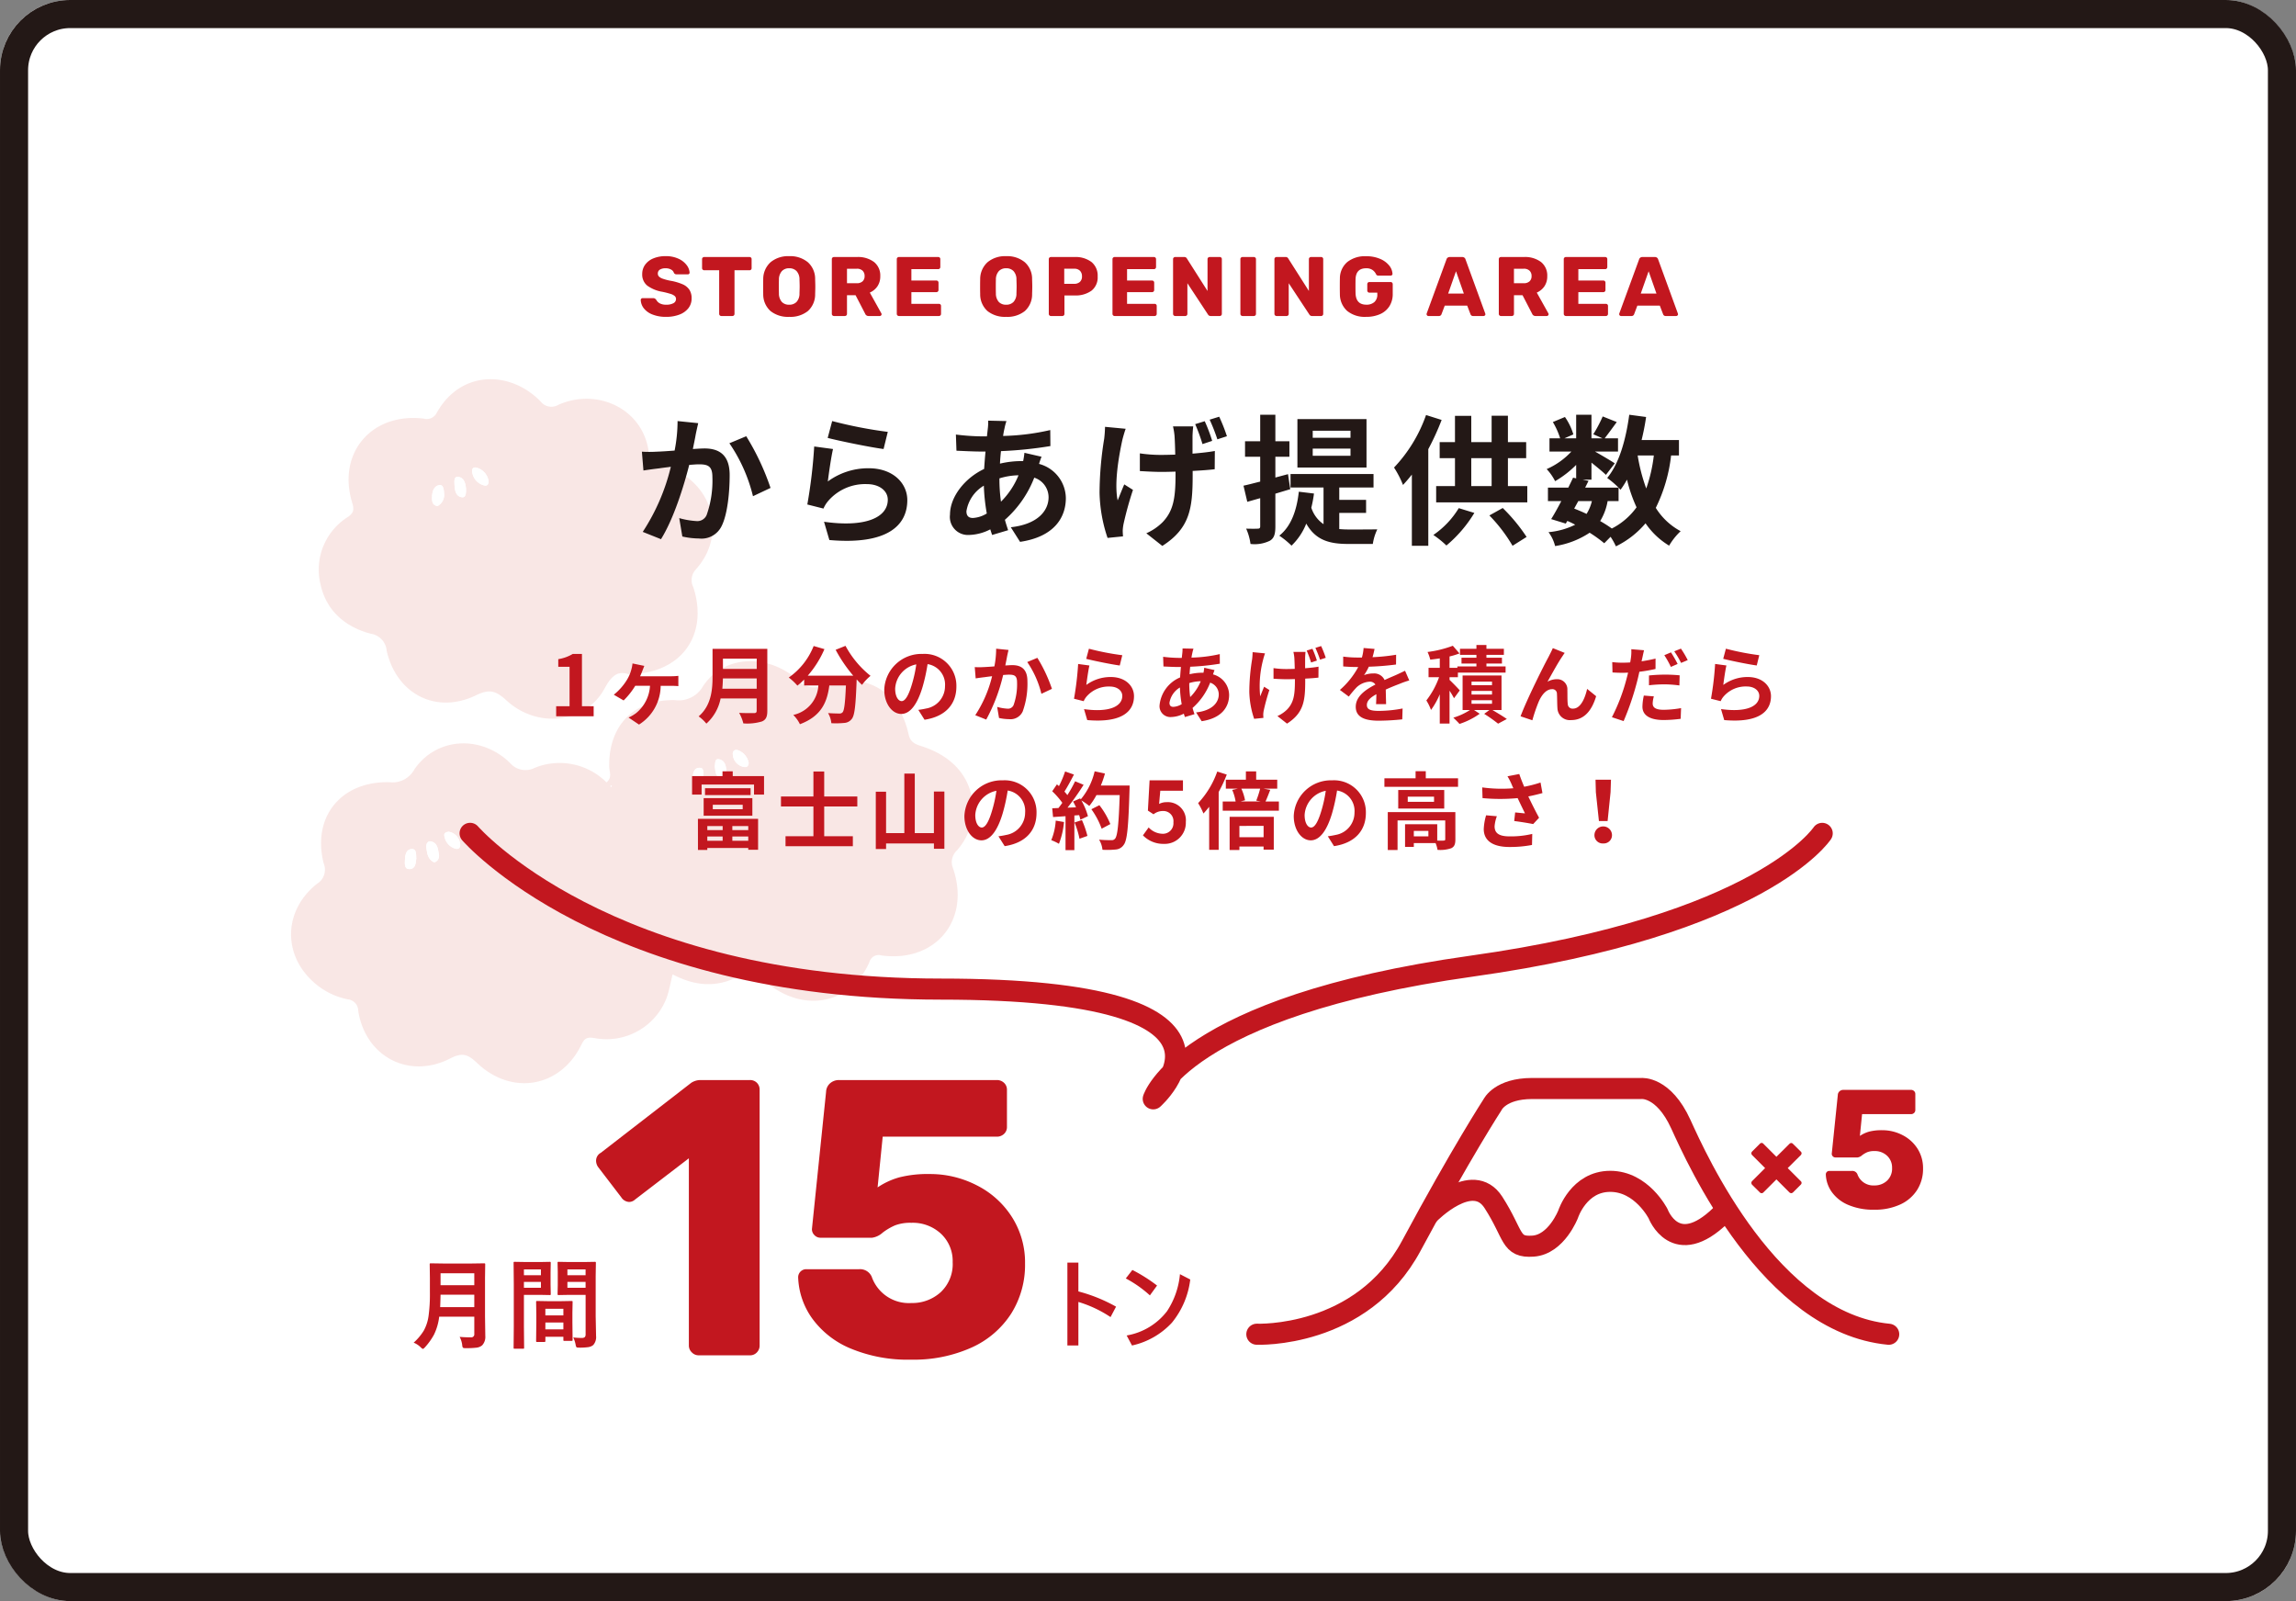
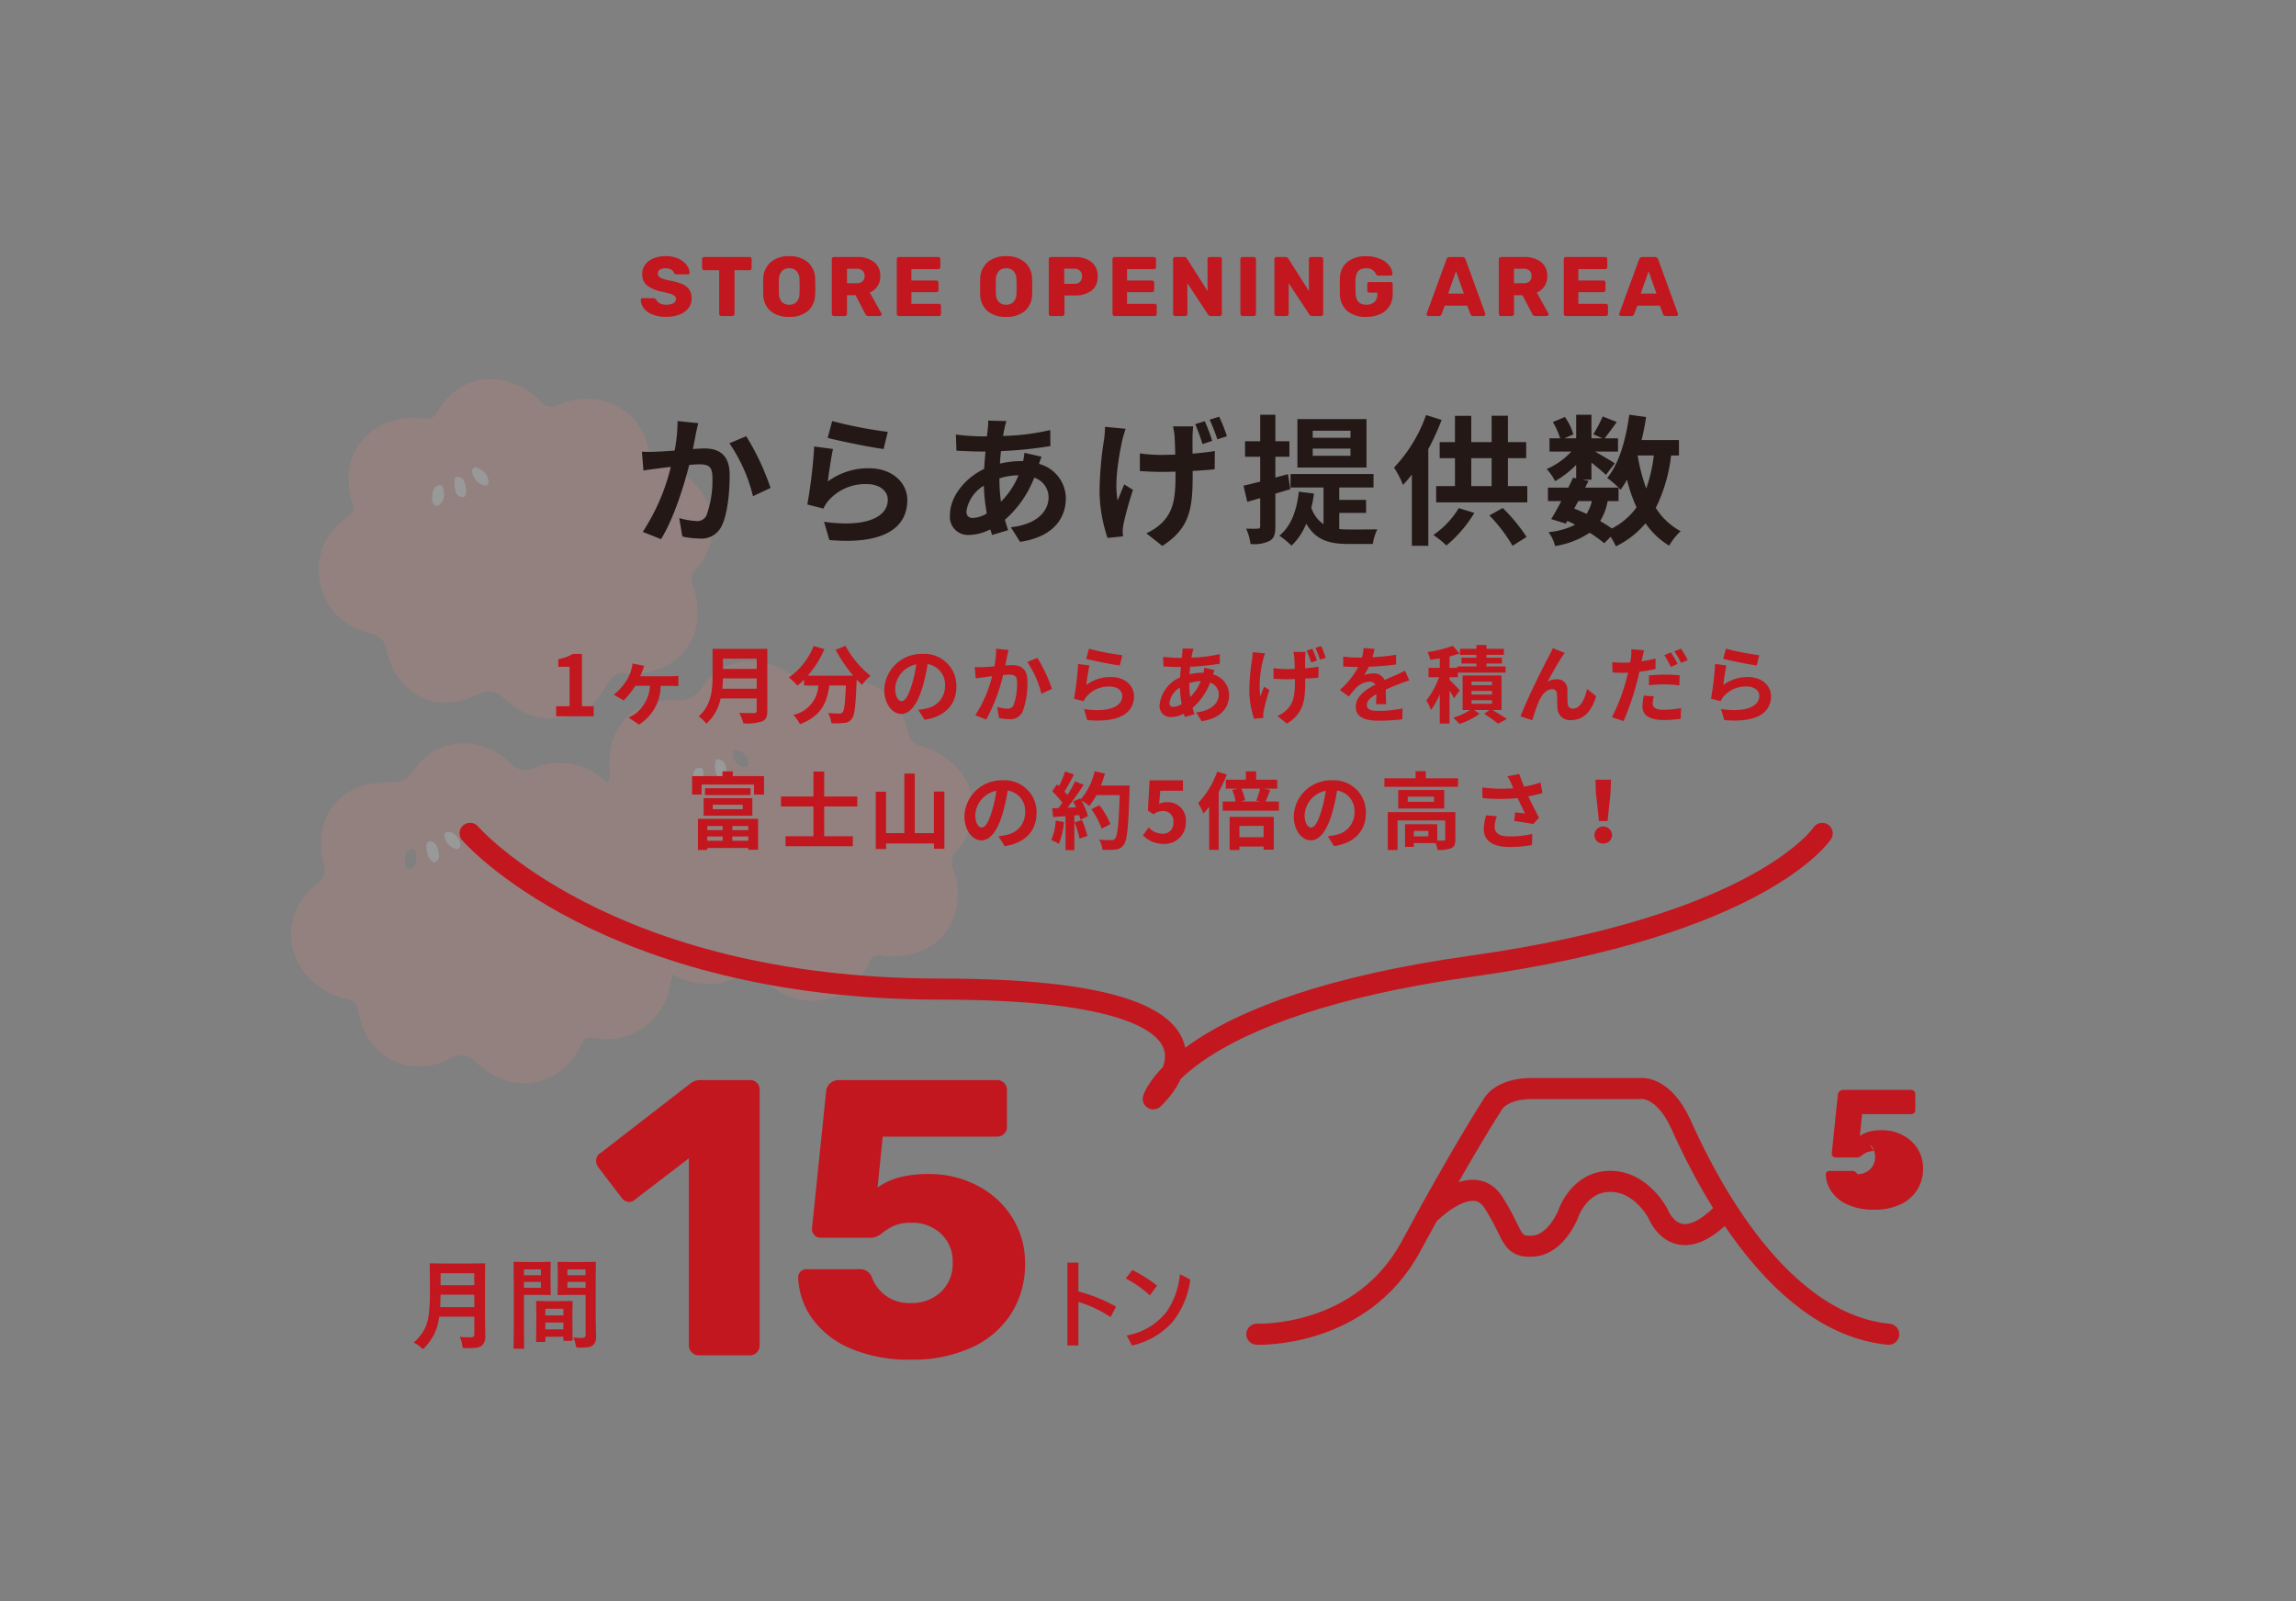
<svg xmlns="http://www.w3.org/2000/svg" width="327" height="228" viewBox="0 0 327 228">
  <rect x="0" y="0" width="327" height="228" fill="#808080" stroke="none" />
  <g id="グループ_2500" data-name="グループ 2500" transform="translate(-6194 -5027)">
    <g id="長方形_1218" data-name="長方形 1218" transform="translate(6194 5027)" fill="#fff" stroke="#231816" stroke-width="4">
-       <rect width="327" height="228" rx="10" stroke="none" />
-       <rect x="2" y="2" width="323" height="224" rx="8" fill="none" />
-     </g>
+       </g>
    <g id="グループ_2381" data-name="グループ 2381" transform="translate(5455.217 4129.85)" opacity="0.2">
      <path id="パス_714" data-name="パス 714" d="M834.579,1091.895c-.325,1.285-.5,2.386-.881,3.414a9.169,9.169,0,0,1-10.248,5.658c-1.019-.159-1.4-.015-1.859.933-2.959,6.092-9.9,7.339-14.869,2.607-1.273-1.211-2.075-1.535-3.793-.65-5.889,3.033-12.1-.228-13.126-6.772a1.645,1.645,0,0,0-1.471-1.633,10.2,10.2,0,0,1-4.316-1.974c-4.974-3.892-5.066-10.488-.114-14.463a2.353,2.353,0,0,0,.981-2.925c-1.682-6.628,2.481-11.743,9.4-11.558a3.522,3.522,0,0,0,3.494-1.79c3.084-4.567,9.418-5.025,13.622-.982a2.887,2.887,0,0,0,3.55.718,9.454,9.454,0,0,1,10.217,2.079c.842-.706.4-1.511.385-2.2-.121-5.854,3.472-9.621,9.331-9.521a3.964,3.964,0,0,0,4.021-1.973c2.927-4.424,9.156-4.751,13.538-.868a2.984,2.984,0,0,0,3.453.773c6.1-2.11,10.886.621,12.3,6.967.276,1.238,1.1,1.421,2.024,1.726,4.706,1.562,7.287,4.965,7.109,9.336a8.893,8.893,0,0,1-2.276,5.468,2.269,2.269,0,0,0-.523,2.564c2.5,7.337-2.493,13.4-10.184,12.374a1.375,1.375,0,0,0-1.743.953c-2.639,6.092-9.839,7.513-15.353,2.259-1.046-1-1.7-1.163-2.953-.435C841.171,1093.8,837.938,1093.67,834.579,1091.895Zm-33.953-15.95a.939.939,0,0,0,.672-1.073c-.136-.783-.176-1.734-1.182-1.919-.466-.085-.684.484-.619.877C799.627,1074.608,799.665,1075.481,800.626,1075.944Zm-2.554-.566c-.046-.56.059-1.353-.639-1.329-.831.028-.953.871-.978,1.569-.019.528-.1,1.3.639,1.283C797.988,1076.885,797.986,1076.029,798.072,1075.379Zm47.342-13.589a2.4,2.4,0,0,0-1.535-1.818c-.523-.155-.8.184-.721.688a1.914,1.914,0,0,0,1.583,1.7C845.133,1062.442,845.4,1062.231,845.415,1061.79Zm-42.726,9.792c-.454.06-.732.231-.6.68a2.187,2.187,0,0,0,1.6,1.743c.585.122.706-.356.611-.8A1.963,1.963,0,0,0,802.688,1071.582Zm37.9-9.291c.107.674.046,1.552,1.028,1.711.505.082.648-.423.628-.856-.035-.762-.108-1.616-.955-1.864C840.564,1061.071,840.67,1061.786,840.585,1062.291Zm-1.6,1.444c-.074-.489.153-1.282-.607-1.258-.848.028-.91.9-.967,1.55-.046.525.057,1.238.772,1.159C838.928,1065.1,838.918,1064.347,838.982,1063.735Zm-13.166,1.228c-.038.042-.1.08-.1.123s.053.091.082.136c.039-.038.105-.073.11-.115S825.851,1065.018,825.816,1064.964Z" transform="translate(0 -55.993)" fill="#e2877e" />
      <path id="パス_715" data-name="パス 715" d="M833.74,993.139c-1.57-.523-2.445.4-3.329,2.036-2.661,4.946-9.506,5.811-13.971,1.727-1.461-1.336-2.37-1.707-4.332-.751-5.682,2.768-11.327-.159-12.74-6.318a2.661,2.661,0,0,0-2.216-2.428c-3.643-.936-6.387-3.264-7.208-7.045a8.841,8.841,0,0,1,3.912-9.6c.893-.629.865-1.145.591-2.051-2.151-7.1,2.812-12.847,10.219-11.945a1.576,1.576,0,0,0,1.848-.865c3.483-6.151,10.543-5.94,14.771-1.585a1.942,1.942,0,0,0,2.545.476c5.638-2.488,12.189.666,12.877,6.9a1.571,1.571,0,0,0,1.383,1.5c7.774,2,9.957,9.985,5.242,15.122a2.224,2.224,0,0,0-.28,2.487C845.26,987.675,841.212,993.2,833.74,993.139Zm-27.113-23.933a1.835,1.835,0,0,0,.907-1.892c-.036-.464-.089-1.324-.856-1.037s-.86,1.172-.849,1.926C805.834,968.67,805.989,969.156,806.627,969.206Zm7.236-3.626a2.34,2.34,0,0,0-1.735-1.844c-.592-.127-.667.425-.553.812a2.274,2.274,0,0,0,1.8,1.754C813.721,966.363,813.939,965.986,813.863,965.581Zm-3.195,1.2c-.062-.736-.234-1.6-1.107-1.725-.639-.093-.557.665-.535,1.121.038.775.162,1.664,1.064,1.787C810.68,968.04,810.667,967.322,810.668,966.776Z" transform="translate(-5.513)" fill="#e2877e" />
      <path id="パス_716" data-name="パス 716" d="M827.467,1111.7c-.961-.463-1-1.336-1.129-2.115-.065-.393.152-.962.619-.877,1.007.185,1.047,1.136,1.182,1.919A.938.938,0,0,1,827.467,1111.7Z" transform="translate(-26.841 -91.745)" fill="#fff" />
-       <path id="パス_717" data-name="パス 717" d="M820.671,1112.671c-.086.65-.084,1.506-.978,1.523-.735.013-.658-.755-.639-1.283.025-.7.147-1.541.978-1.569C820.73,1111.318,820.625,1112.111,820.671,1112.671Z" transform="translate(-22.599 -93.285)" fill="#fff" />
-       <path id="パス_718" data-name="パス 718" d="M933.126,1079.4c-.015.439-.278.65-.671.568a1.915,1.915,0,0,1-1.583-1.7c-.079-.5.2-.842.721-.688A2.389,2.389,0,0,1,933.126,1079.4Z" transform="translate(-87.714 -73.606)" fill="#fff" />
      <path id="パス_719" data-name="パス 719" d="M833.113,1105.434a1.963,1.963,0,0,1,1.609,1.626c.1.441-.026.918-.611.8a2.187,2.187,0,0,1-1.6-1.743C832.38,1105.666,832.658,1105.494,833.113,1105.434Z" transform="translate(-30.424 -89.845)" fill="#fff" />
      <path id="パス_720" data-name="パス 720" d="M924.728,1081.73c.085-.505-.021-1.221.7-1.009.847.248.92,1.1.955,1.864.02.433-.123.938-.628.856C924.774,1083.281,924.834,1082.4,924.728,1081.73Z" transform="translate(-84.143 -75.431)" fill="#fff" />
      <path id="パス_721" data-name="パス 721" d="M918.682,1084.893c-.063.612-.054,1.368-.8,1.451-.715.078-.818-.634-.772-1.159.057-.65.119-1.522.967-1.549C918.835,1083.611,918.607,1084.4,918.682,1084.893Z" transform="translate(-79.7 -77.15)" fill="#fff" />
      <path id="パス_722" data-name="パス 722" d="M829.109,990.217c-.638-.05-.792-.537-.8-1-.011-.754.087-1.641.85-1.926s.82.573.856,1.037A1.835,1.835,0,0,1,829.109,990.217Z" transform="translate(-27.995 -21.011)" fill="#fff" />
      <path id="パス_723" data-name="パス 723" d="M844.3,983.1c.074.406-.144.783-.49.723a2.274,2.274,0,0,1-1.8-1.754c-.113-.387-.039-.939.553-.812A2.347,2.347,0,0,1,844.3,983.1Z" transform="translate(-35.946 -17.523)" fill="#fff" />
      <path id="パス_724" data-name="パス 724" d="M837.589,986.146c0,.546.012,1.264-.578,1.183-.9-.124-1.026-1.012-1.064-1.787-.022-.456-.1-1.214.535-1.121C837.355,984.548,837.527,985.41,837.589,986.146Z" transform="translate(-32.434 -19.37)" fill="#fff" />
    </g>
    <path id="パス_829" data-name="パス 829" d="M-70.122.12a5.128,5.128,0,0,1-1.956-.336,2.867,2.867,0,0,1-1.23-.882,2.065,2.065,0,0,1-.438-1.194.241.241,0,0,1,.078-.174.254.254,0,0,1,.186-.078h1.512a.45.45,0,0,1,.234.054.826.826,0,0,1,.186.162,1.247,1.247,0,0,0,.5.516,1.818,1.818,0,0,0,.924.2,2.052,2.052,0,0,0,1.044-.216.66.66,0,0,0,.36-.588.556.556,0,0,0-.186-.432,1.66,1.66,0,0,0-.582-.3,11.973,11.973,0,0,0-1.176-.3,5.048,5.048,0,0,1-2.154-.882,2.021,2.021,0,0,1-.714-1.662A2.207,2.207,0,0,1-73.122-7.3a2.673,2.673,0,0,1,1.164-.9,4.45,4.45,0,0,1,1.764-.324,4.233,4.233,0,0,1,1.812.36,2.986,2.986,0,0,1,1.17.906,1.971,1.971,0,0,1,.426,1.074.244.244,0,0,1-.072.18.244.244,0,0,1-.18.072h-1.584a.5.5,0,0,1-.234-.048.459.459,0,0,1-.162-.156.791.791,0,0,0-.39-.468,1.5,1.5,0,0,0-.786-.192,1.491,1.491,0,0,0-.828.192.635.635,0,0,0-.288.564.581.581,0,0,0,.162.42,1.443,1.443,0,0,0,.528.306,7.561,7.561,0,0,0,1.05.282,7.678,7.678,0,0,1,1.782.51,2.22,2.22,0,0,1,.978.792A2.213,2.213,0,0,1-66.5-2.508a2.211,2.211,0,0,1-.462,1.4A2.91,2.91,0,0,1-68.244-.2,5.178,5.178,0,0,1-70.122.12ZM-62.274,0a.288.288,0,0,1-.21-.09.288.288,0,0,1-.09-.21V-6.516H-64.71a.288.288,0,0,1-.21-.09.288.288,0,0,1-.09-.21V-8.1a.282.282,0,0,1,.09-.216.3.3,0,0,1,.21-.084h6.456a.292.292,0,0,1,.216.084.292.292,0,0,1,.084.216v1.284a.292.292,0,0,1-.084.216.292.292,0,0,1-.216.084H-60.39V-.3a.3.3,0,0,1-.084.21A.282.282,0,0,1-60.69,0ZM-52.6.12a3.977,3.977,0,0,1-2.664-.828A3.189,3.189,0,0,1-56.3-3.144q-.012-.348-.012-1.032T-56.3-5.22a3.23,3.23,0,0,1,1.05-2.442A3.9,3.9,0,0,1-52.6-8.52a3.923,3.923,0,0,1,2.652.858A3.184,3.184,0,0,1-48.906-5.22q.024.7.024,1.044t-.024,1.032A3.189,3.189,0,0,1-49.938-.708,3.977,3.977,0,0,1-52.6.12Zm0-1.728a1.407,1.407,0,0,0,1.05-.4,1.743,1.743,0,0,0,.414-1.212q.024-.7.024-.984,0-.312-.024-.984a1.726,1.726,0,0,0-.42-1.212,1.411,1.411,0,0,0-1.044-.4,1.391,1.391,0,0,0-1.038.4,1.784,1.784,0,0,0-.426,1.212q-.012.336-.012.984t.012.984A1.8,1.8,0,0,0-53.646-2,1.387,1.387,0,0,0-52.6-1.608ZM-46.23,0a.288.288,0,0,1-.21-.09.288.288,0,0,1-.09-.21V-8.1a.282.282,0,0,1,.09-.216.3.3,0,0,1,.21-.084h3.264a3.8,3.8,0,0,1,2.454.714,2.453,2.453,0,0,1,.882,2.022,2.5,2.5,0,0,1-.4,1.428,2.529,2.529,0,0,1-1.092.9l1.644,2.952a.3.3,0,0,1,.036.132.241.241,0,0,1-.078.174A.241.241,0,0,1-39.69,0h-1.6a.5.5,0,0,1-.492-.324l-1.368-2.64H-44.37V-.3a.282.282,0,0,1-.09.216A.313.313,0,0,1-44.682,0Zm3.24-4.668a1.185,1.185,0,0,0,.84-.27.978.978,0,0,0,.288-.75,1.03,1.03,0,0,0-.282-.762,1.149,1.149,0,0,0-.846-.282h-1.38v2.064ZM-36.978,0a.288.288,0,0,1-.21-.09.288.288,0,0,1-.09-.21V-8.1a.282.282,0,0,1,.09-.216.3.3,0,0,1,.21-.084h5.6a.292.292,0,0,1,.216.084.292.292,0,0,1,.084.216v1.128a.3.3,0,0,1-.084.21.282.282,0,0,1-.216.09H-35.2v1.62h3.564a.282.282,0,0,1,.216.09.313.313,0,0,1,.084.222V-3.7a.3.3,0,0,1-.084.21.282.282,0,0,1-.216.09H-35.2v1.668h3.924a.292.292,0,0,1,.216.084.292.292,0,0,1,.084.216V-.3a.3.3,0,0,1-.084.21.282.282,0,0,1-.216.09ZM-21.7.12a3.977,3.977,0,0,1-2.664-.828A3.189,3.189,0,0,1-25.4-3.144q-.012-.348-.012-1.032T-25.4-5.22a3.23,3.23,0,0,1,1.05-2.442A3.9,3.9,0,0,1-21.7-8.52a3.923,3.923,0,0,1,2.652.858A3.184,3.184,0,0,1-18.006-5.22q.024.7.024,1.044t-.024,1.032A3.189,3.189,0,0,1-19.038-.708,3.977,3.977,0,0,1-21.7.12Zm0-1.728a1.407,1.407,0,0,0,1.05-.4,1.743,1.743,0,0,0,.414-1.212q.024-.7.024-.984,0-.312-.024-.984a1.725,1.725,0,0,0-.42-1.212,1.411,1.411,0,0,0-1.044-.4,1.391,1.391,0,0,0-1.038.4,1.784,1.784,0,0,0-.426,1.212q-.012.336-.012.984t.012.984A1.8,1.8,0,0,0-22.746-2,1.387,1.387,0,0,0-21.7-1.608ZM-15.33,0a.288.288,0,0,1-.21-.09.288.288,0,0,1-.09-.21V-8.1a.282.282,0,0,1,.09-.216.3.3,0,0,1,.21-.084h3.36a3.76,3.76,0,0,1,2.418.708A2.49,2.49,0,0,1-8.67-5.628a2.4,2.4,0,0,1-.876,2.022,3.872,3.872,0,0,1-2.424.678H-13.4V-.3a.282.282,0,0,1-.09.216A.313.313,0,0,1-13.71,0Zm3.3-4.584a1.193,1.193,0,0,0,.828-.27,1.019,1.019,0,0,0,.3-.8,1.088,1.088,0,0,0-.282-.786,1.121,1.121,0,0,0-.846-.294h-1.4v2.148ZM-6.258,0a.288.288,0,0,1-.21-.09.288.288,0,0,1-.09-.21V-8.1a.282.282,0,0,1,.09-.216.3.3,0,0,1,.21-.084h5.6a.292.292,0,0,1,.216.084A.292.292,0,0,1-.354-8.1v1.128a.3.3,0,0,1-.084.21.282.282,0,0,1-.216.09H-4.482v1.62H-.918a.282.282,0,0,1,.216.09.313.313,0,0,1,.084.222V-3.7a.3.3,0,0,1-.084.21.282.282,0,0,1-.216.09H-4.482v1.668H-.558a.292.292,0,0,1,.216.084.292.292,0,0,1,.084.216V-.3a.3.3,0,0,1-.084.21A.282.282,0,0,1-.558,0ZM2.37,0a.288.288,0,0,1-.21-.09A.288.288,0,0,1,2.07-.3V-8.1a.282.282,0,0,1,.09-.216A.3.3,0,0,1,2.37-8.4H3.642a.409.409,0,0,1,.408.228L6.978-3.564V-8.1a.282.282,0,0,1,.09-.216.3.3,0,0,1,.21-.084h1.44a.292.292,0,0,1,.216.084.292.292,0,0,1,.084.216V-.312a.313.313,0,0,1-.084.222A.282.282,0,0,1,8.718,0H7.434a.429.429,0,0,1-.4-.228L4.11-4.668V-.3a.3.3,0,0,1-.084.21A.282.282,0,0,1,3.81,0Zm9.588,0a.288.288,0,0,1-.21-.09.288.288,0,0,1-.09-.21V-8.1a.282.282,0,0,1,.09-.216.3.3,0,0,1,.21-.084h1.608a.313.313,0,0,1,.222.084.282.282,0,0,1,.09.216V-.3a.282.282,0,0,1-.09.216A.313.313,0,0,1,13.566,0Zm4.848,0a.288.288,0,0,1-.21-.09.288.288,0,0,1-.09-.21V-8.1a.282.282,0,0,1,.09-.216.3.3,0,0,1,.21-.084h1.272a.409.409,0,0,1,.408.228l2.928,4.608V-8.1a.282.282,0,0,1,.09-.216.3.3,0,0,1,.21-.084h1.44a.292.292,0,0,1,.216.084.292.292,0,0,1,.084.216V-.312a.313.313,0,0,1-.084.222.282.282,0,0,1-.216.09H21.87a.429.429,0,0,1-.4-.228l-2.928-4.44V-.3a.3.3,0,0,1-.084.21.282.282,0,0,1-.216.09ZM29.562.12a3.978,3.978,0,0,1-2.7-.846A3.192,3.192,0,0,1,25.83-3.132q-.012-.348-.012-1.1t.012-1.1a3.063,3.063,0,0,1,1.05-2.352,4.05,4.05,0,0,1,2.682-.828,4.9,4.9,0,0,1,1.986.372,3.273,3.273,0,0,1,1.3.948,2.047,2.047,0,0,1,.474,1.188.235.235,0,0,1-.078.18.265.265,0,0,1-.186.072H31.3A.432.432,0,0,1,31.11-5.8a.279.279,0,0,1-.12-.132,1.574,1.574,0,0,0-.492-.606,1.505,1.505,0,0,0-.936-.258q-1.428,0-1.5,1.512-.012.336-.012,1.044t.012,1.044q.072,1.584,1.536,1.584a1.68,1.68,0,0,0,1.134-.366A1.4,1.4,0,0,0,31.158-3.1v-.228H30.03a.282.282,0,0,1-.216-.09.313.313,0,0,1-.084-.222v-.888a.313.313,0,0,1,.084-.222.282.282,0,0,1,.216-.09h3.024a.282.282,0,0,1,.216.09.313.313,0,0,1,.084.222v1.368A3.214,3.214,0,0,1,32.886-1.4,2.99,2.99,0,0,1,31.56-.27,4.787,4.787,0,0,1,29.562.12ZM38.43,0a.241.241,0,0,1-.174-.078.241.241,0,0,1-.078-.174A.364.364,0,0,1,38.19-.36l2.82-7.7a.436.436,0,0,1,.156-.24.484.484,0,0,1,.312-.1h1.776a.484.484,0,0,1,.312.1.436.436,0,0,1,.156.24L46.53-.36l.024.108a.241.241,0,0,1-.078.174A.254.254,0,0,1,46.29,0H44.814a.373.373,0,0,1-.384-.252l-.468-1.224h-3.2L40.3-.252a.382.382,0,0,1-.4.252Zm5.052-3.2L42.366-6.372,41.25-3.2ZM48.762,0a.288.288,0,0,1-.21-.09.288.288,0,0,1-.09-.21V-8.1a.282.282,0,0,1,.09-.216.3.3,0,0,1,.21-.084h3.264a3.8,3.8,0,0,1,2.454.714,2.453,2.453,0,0,1,.882,2.022,2.5,2.5,0,0,1-.4,1.428,2.529,2.529,0,0,1-1.092.9L55.518-.384a.3.3,0,0,1,.036.132.241.241,0,0,1-.078.174A.241.241,0,0,1,55.3,0h-1.6a.5.5,0,0,1-.492-.324l-1.368-2.64H50.622V-.3a.282.282,0,0,1-.09.216A.313.313,0,0,1,50.31,0ZM52-4.668a1.185,1.185,0,0,0,.84-.27.978.978,0,0,0,.288-.75,1.03,1.03,0,0,0-.282-.762A1.149,1.149,0,0,0,52-6.732h-1.38v2.064ZM58.014,0a.288.288,0,0,1-.21-.09.288.288,0,0,1-.09-.21V-8.1a.282.282,0,0,1,.09-.216.3.3,0,0,1,.21-.084h5.6a.292.292,0,0,1,.216.084.292.292,0,0,1,.084.216v1.128a.3.3,0,0,1-.084.21.282.282,0,0,1-.216.09H59.79v1.62h3.564a.282.282,0,0,1,.216.09.313.313,0,0,1,.084.222V-3.7a.3.3,0,0,1-.084.21.282.282,0,0,1-.216.09H59.79v1.668h3.924a.292.292,0,0,1,.216.084.292.292,0,0,1,.084.216V-.3a.3.3,0,0,1-.084.21.282.282,0,0,1-.216.09Zm7.848,0a.241.241,0,0,1-.174-.078.241.241,0,0,1-.078-.174.364.364,0,0,1,.012-.108l2.82-7.7A.436.436,0,0,1,68.6-8.3a.484.484,0,0,1,.312-.1h1.776A.484.484,0,0,1,71-8.3a.436.436,0,0,1,.156.24l2.808,7.7.024.108a.241.241,0,0,1-.078.174A.254.254,0,0,1,73.722,0H72.246a.373.373,0,0,1-.384-.252l-.468-1.224h-3.2L67.734-.252a.382.382,0,0,1-.4.252Zm5.052-3.2L69.8-6.372,68.682-3.2Z" transform="translate(6359 5072)" fill="#c2171f" />
    <path id="パス_830" data-name="パス 830" d="M-68.5-16.04a21.928,21.928,0,0,1-.42,4.2c-1,.08-1.94.14-2.56.16a18.39,18.39,0,0,1-2.1,0L-73.36-9c.62-.1,1.64-.24,2.2-.3.38-.06,1-.14,1.7-.22a29.44,29.44,0,0,1-4,9.26l2.6,1.04C-69.04-2.14-67.6-6.8-66.84-9.8c.56-.04,1.04-.08,1.36-.08,1.26,0,1.94.22,1.94,1.8a14.649,14.649,0,0,1-.82,5.42,1.44,1.44,0,0,1-1.48.86,11.4,11.4,0,0,1-2.42-.42L-67.82.4a11.056,11.056,0,0,0,2.36.28A3.181,3.181,0,0,0-62.2-1.14c.84-1.72,1.12-4.88,1.12-7.22,0-2.84-1.48-3.78-3.58-3.78-.4,0-1,.04-1.66.08.14-.72.3-1.44.4-2.04.1-.5.24-1.12.36-1.64Zm7.38,3.16a22.875,22.875,0,0,1,3.36,7.54l2.5-1.18a35.7,35.7,0,0,0-3.46-7.36Zm14-.76c1.54.4,5.96,1.32,7.96,1.58l.6-2.44a62.7,62.7,0,0,1-7.92-1.54Zm.76,1.58-2.68-.36a72.115,72.115,0,0,1-.98,8.26l2.3.58a4.293,4.293,0,0,1,.74-1.16,6.943,6.943,0,0,1,5.46-2.32c1.74,0,2.96.94,2.96,2.22,0,2.52-3.14,3.98-9.08,3.14l.76,2.6c8.24.72,11.1-2.06,11.1-5.68,0-2.4-2.02-4.54-5.5-4.54A9.712,9.712,0,0,0-47.1-7.44C-46.96-8.58-46.62-10.96-46.36-12.06Zm23.7,4.18a9.671,9.671,0,0,1,2.72-.44,11.321,11.321,0,0,1-2.5,3.76,23.1,23.1,0,0,1-.22-3.28Zm-3.78,5.64c-.64,0-.92-.34-.92-.96a5.181,5.181,0,0,1,2.48-3.64,27.607,27.607,0,0,0,.42,3.96A4.209,4.209,0,0,1-26.44-2.24Zm7.34-9.28a11.457,11.457,0,0,1-.18,1.18h-.34a13.319,13.319,0,0,0-2.96.36c.02-.6.08-1.2.14-1.78a57.547,57.547,0,0,0,7.04-.72l-.02-2.28a33.032,33.032,0,0,1-6.72.84c.06-.38.12-.74.2-1.06a7.694,7.694,0,0,1,.28-1.06l-2.6-.06a7.909,7.909,0,0,1-.06,1.18l-.12,1.06h-.76a32.521,32.521,0,0,1-3.66-.26l.08,2.3c.92.04,2.46.12,3.5.12h.64c-.08.8-.14,1.64-.2,2.48-2.76,1.3-4.86,3.98-4.86,6.5A2.573,2.573,0,0,0-27.02.18a6.971,6.971,0,0,0,3.06-.8c.08.28.18.56.26.8l2.28-.68c-.16-.48-.32-.96-.46-1.48a15.4,15.4,0,0,0,4.18-6A2.945,2.945,0,0,1-15.66-5.2c0,1.94-1.56,3.86-5.38,4.28l1.32,2.08C-14.86.44-13.2-2.3-13.2-5.08a5.112,5.112,0,0,0-3.82-4.86c.12-.38.26-.8.36-1.02Zm26.74-1.7a22.841,22.841,0,0,0-1.06-2.8l-1.36.42a25.134,25.134,0,0,1,1.04,2.84Zm-15.26-2a16.979,16.979,0,0,1-.12,1.7,48.979,48.979,0,0,0-.66,7.7A21.424,21.424,0,0,0-7.26.6l2.2-.22C-5.08.1-5.1-.24-5.1-.44a6.269,6.269,0,0,1,.12-.96A49.7,49.7,0,0,1-3.64-6.24l-1.24-.78c-.32.72-.68,1.66-.94,2.28-.52-2.46.18-6.38.66-8.58.1-.42.3-1.12.48-1.62Zm9.68-.06a9.652,9.652,0,0,1,.22,1.36c.04.56.08,1.58.1,2.66-.7.02-1.38.04-2.02.04a20.823,20.823,0,0,1-3.02-.22v2.52c1,.06,2.2.12,3.06.12.66,0,1.34-.02,2.02-.04v.5c0,3.36-.34,5.12-1.84,6.7A7.7,7.7,0,0,1-1.74-.06L.54,1.74C4.48-.78,4.86-3.64,4.86-8.32v-.62C6.06-9,7.16-9.08,8-9.18l.02-2.6c-.86.16-1.98.28-3.18.38v-2.52c.02-.44.04-.88.1-1.36Zm5.22-.96a26.25,26.25,0,0,1,1.1,2.8l1.36-.44a24.275,24.275,0,0,0-1.1-2.78Zm20.06,2.58H21.96v-1h5.38Zm0,2.56H21.96v-1.02h5.38Zm2.28-5.22H19.78v6.9h9.84ZM18.76-6.34l-.32-2.14L16.64-8v-2.96h2v-2.2h-2v-3.78H14.48v3.78H12.32v2.2h2.16v3.54c-.9.22-1.7.44-2.38.58l.54,2.3c.58-.16,1.18-.34,1.84-.52v4c0,.26-.1.34-.34.34-.24.02-.92.02-1.66,0a7.819,7.819,0,0,1,.62,2.18A4.936,4.936,0,0,0,15.86,1c.6-.36.78-.94.78-2.04V-5.7Zm6.98,3.38h3.82V-4.82H25.74V-6.58h4.88V-8.5H18.8v1.92h4.7v5.22A4.49,4.49,0,0,1,21.76-3.7a18.178,18.178,0,0,0,.38-2.02l-2.16-.26c-.3,2.72-1.12,4.94-2.78,6.26A12.22,12.22,0,0,1,18.94,1.7a8.839,8.839,0,0,0,2.1-3.14c1.36,2.42,3.38,2.9,6,2.9h3.48a7.011,7.011,0,0,1,.64-2.08c-.86.02-3.34.02-4.02.02-.5,0-.94-.02-1.4-.06ZM38.1-16.9a20.913,20.913,0,0,1-4.56,7.48,13.921,13.921,0,0,1,1.28,2.48c.42-.46.84-.94,1.26-1.48V1.72h2.34V-12.04a36.681,36.681,0,0,0,1.9-4.16ZM42.76-3.64A12.431,12.431,0,0,1,39.14.18,13.278,13.278,0,0,1,41,1.68a18.459,18.459,0,0,0,3.98-4.64ZM47.12-2.6a22.182,22.182,0,0,1,3.3,4.32l2-1.26a24.764,24.764,0,0,0-3.4-4.12Zm-2.58-8.16h2.9v3.98h-2.9Zm5.22,3.98v-3.98h2.6v-2.28h-2.6V-16.8H47.44v3.76h-2.9v-3.74H42.22v3.74H40.04v2.28h2.18v3.98H39.54v2.32H52.52V-6.78ZM65.52-4.64V-6.56c.12.12.2.22.28.3a12.686,12.686,0,0,0,.92-1.44,21.173,21.173,0,0,0,1.36,3.94A9.825,9.825,0,0,1,64.56-.74,18.627,18.627,0,0,0,62.9-1.8a8.083,8.083,0,0,0,1.06-2.84Zm-5.74,0h1.94a6.081,6.081,0,0,1-.76,1.82c-.58-.28-1.16-.52-1.76-.76Zm10.76-6.5a21.4,21.4,0,0,1-1.08,4.7,25.236,25.236,0,0,1-1.22-4.7Zm3.58,0v-2.2H68.8c.26-1.06.48-2.16.64-3.28l-2.4-.32c-.48,3.56-1.44,6.96-3.14,9a13.867,13.867,0,0,1,1.62,1.38H60.76l.48-.96-.86-.18h1.28v-2.42c.78.62,1.62,1.32,2.06,1.74l1.26-1.64c-.44-.3-1.86-1.14-2.82-1.68h3.28v-1.88h-1.9c.48-.62,1.1-1.46,1.72-2.32l-2-.8a19.318,19.318,0,0,1-1.34,2.54l1.32.58H61.66v-3.36H59.48v3.36H57.8l1.28-.56a8.521,8.521,0,0,0-1.2-2.48l-1.72.72a10.654,10.654,0,0,1,1.04,2.32H55.68v1.88H58.8a10.624,10.624,0,0,1-3.52,2.5,7.2,7.2,0,0,1,1.2,1.72,14.415,14.415,0,0,0,3-2.32v1.92l-.44-.1c-.2.44-.44.92-.68,1.42h-2.9v1.92h1.9c-.5.96-1,1.86-1.44,2.56L58-1.44l.22-.38a11.533,11.533,0,0,1,1.12.54,10.66,10.66,0,0,1-3.8,1.06,5.5,5.5,0,0,1,.94,1.98A12.27,12.27,0,0,0,61.4-.14a18.953,18.953,0,0,1,2.08,1.5l.9-.92a9.031,9.031,0,0,1,.76,1.36,12.99,12.99,0,0,0,4.22-3.28A10.855,10.855,0,0,0,72.72,1.7,9.184,9.184,0,0,1,74.36-.36a9.387,9.387,0,0,1-3.54-3.32A22.5,22.5,0,0,0,73-11.14Z" transform="translate(6359 5103)" fill="#231816" />
    <g id="グループ_2353" data-name="グループ 2353" transform="translate(5262 3775)">
      <path id="パス_833" data-name="パス 833" d="M-16.492,0a1.343,1.343,0,0,1-.98-.42,1.343,1.343,0,0,1-.42-.98V-28.056l-7.672,5.88a1.27,1.27,0,0,1-.84.336,1.414,1.414,0,0,1-1.12-.672l-3.3-4.312a1.6,1.6,0,0,1-.28-.84,1.276,1.276,0,0,1,.672-1.176l12.88-9.968a2.455,2.455,0,0,1,1.344-.392h7a1.364,1.364,0,0,1,1.008.392A1.364,1.364,0,0,1-7.812-37.8V-1.4A1.391,1.391,0,0,1-8.2-.42,1.317,1.317,0,0,1-9.212,0Zm30.24.616A21.11,21.11,0,0,1,5.124-.98,12.8,12.8,0,0,1-.336-5.264a10.663,10.663,0,0,1-1.988-5.824,1.14,1.14,0,0,1,.336-.84,1.14,1.14,0,0,1,.84-.336h7.5A1.814,1.814,0,0,1,8.148-11.2,5.6,5.6,0,0,0,13.8-7.448a6.006,6.006,0,0,0,4.172-1.54,5.473,5.473,0,0,0,1.708-4.284A5.312,5.312,0,0,0,18.032-17.3,5.893,5.893,0,0,0,13.8-18.872a6.121,6.121,0,0,0-2.324.364,8.339,8.339,0,0,0-1.764,1.036,2.849,2.849,0,0,1-1.512.728H.868A1.185,1.185,0,0,1,0-17.108a1.185,1.185,0,0,1-.364-.868L1.652-37.52a1.692,1.692,0,0,1,.588-1.232A1.894,1.894,0,0,1,3.5-39.2H25.956a1.461,1.461,0,0,1,1.036.392,1.317,1.317,0,0,1,.42,1.008v5.264a1.317,1.317,0,0,1-.42,1.008,1.461,1.461,0,0,1-1.036.392H9.716l-.728,7.224a10.553,10.553,0,0,1,3.08-1.428,16.455,16.455,0,0,1,4.368-.476,14.492,14.492,0,0,1,6.664,1.6,12.7,12.7,0,0,1,5.012,4.508,12.034,12.034,0,0,1,1.876,6.664,13,13,0,0,1-1.96,7.084A13.059,13.059,0,0,1,22.4-1.12,20.044,20.044,0,0,1,13.748.616Z" transform="translate(1048 1445)" fill="#c2171f" />
      <path id="パス_834" data-name="パス 834" d="M-6.416-7.1A22.593,22.593,0,0,1-1.049-4.929l-.786,1.483A17.035,17.035,0,0,0-6.416-5.6V.6H-7.981V-11.2h1.565Zm7.69-3.056A22.622,22.622,0,0,1,4.789-7.937L3.77-6.535A16.609,16.609,0,0,0,.338-8.948Zm6.774.6,1.47.759A11.955,11.955,0,0,1,6.908-2.652,10.919,10.919,0,0,1,1.22.6L.461-.827A9.175,9.175,0,0,0,6.21-4.286,11.4,11.4,0,0,0,8.049-9.55Z" transform="translate(1092 1443)" fill="#c2171f" />
      <path id="パス_832" data-name="パス 832" d="M-6.535-.629q.738.068,1.593.068a.435.435,0,0,0,.492-.492V-3.5h-5a7.891,7.891,0,0,1-.738,2.55A9.143,9.143,0,0,1-11.464.841q-.219.239-.294.239-.1,0-.328-.226a2.958,2.958,0,0,0-1-.656,7.822,7.822,0,0,0,1.422-1.682,5.98,5.98,0,0,0,.7-2.119,22.608,22.608,0,0,0,.191-3.363V-9.03l-.027-1.9a.249.249,0,0,1,.027-.15.235.235,0,0,1,.123-.021l1.866.027H-4.9l1.846-.027q.116,0,.137.034a.276.276,0,0,1,.021.137l-.027,1.9v5.5l.041,2.8A1.742,1.742,0,0,1-3.329.574a1.5,1.5,0,0,1-.813.335A11.473,11.473,0,0,1-5.653.978.777.777,0,0,1-6.07.916a.792.792,0,0,1-.1-.369A3.4,3.4,0,0,0-6.535-.629ZM-9.311-4.86h4.86V-6.631H-9.256Q-9.283-5.435-9.311-4.86Zm4.86-4.826H-9.256v1.7H-4.45Zm14.1,9.14a9.393,9.393,0,0,0,1.176.068.646.646,0,0,0,.479-.13.675.675,0,0,0,.1-.417V-6.61H9.1l-1.531.027q-.116,0-.137-.034a.276.276,0,0,1-.021-.137l.027-1.224V-9.912l-.027-1.23a.249.249,0,0,1,.027-.15.255.255,0,0,1,.13-.021l1.531.027h2.058l1.559-.027q.109,0,.13.034a.276.276,0,0,1,.021.137L12.838-9.3v5.749l.055,2.789a1.7,1.7,0,0,1-.4,1.292,1.4,1.4,0,0,1-.684.3,8.393,8.393,0,0,1-1.319.075q-.335,0-.39-.062A.97.97,0,0,1,9.98.472,4.3,4.3,0,0,0,9.646-.547ZM8.812-7.615H11.4v-.841H8.812ZM11.4-10.233H8.812v.827H11.4ZM4.888-11.286,6.3-11.313q.1,0,.116.034a.276.276,0,0,1,.021.137L6.412-9.816V-8.08l.027,1.326a.249.249,0,0,1-.027.15.178.178,0,0,1-.109.021L4.888-6.61H2.618v4.532L2.646.909q0,.109-.027.13A.235.235,0,0,1,2.5,1.06H1.3a.205.205,0,0,1-.126-.024A.205.205,0,0,1,1.148.909l.027-2.987V-8.135l-.027-3.008a.249.249,0,0,1,.027-.15.255.255,0,0,1,.13-.021l1.647.027Zm.15,3.671v-.841H2.618v.841Zm0-2.618H2.618v.827h2.42ZM5.5.1H4.512Q4.4.1,4.375.068a.276.276,0,0,1-.021-.137L4.382-2.6v-1.23l-.027-1.75q0-.116.027-.137a.255.255,0,0,1,.13-.021l1.5.027H7.9l1.5-.027q.109,0,.13.027a.255.255,0,0,1,.021.13L9.522-4.074v1.388L9.55-.212a.222.222,0,0,1-.024.133A.205.205,0,0,1,9.4-.055H8.388q-.109,0-.13-.027a.255.255,0,0,1-.021-.13V-.643H5.674v.574q0,.116-.027.14A.26.26,0,0,1,5.5.1Zm.171-1.8H8.237v-.978H5.674Zm0-2.926v.943H8.237v-.943Z" transform="translate(1004 1443)" fill="#c2171f" />
    </g>
    <path id="パス_831" data-name="パス 831" d="M-86.79,0h5.34V-1.428h-1.668V-8.88h-1.308a5.76,5.76,0,0,1-2.064.744v1.092h1.608v5.616H-86.79Zm11.952-5.7c.132-.276.24-.552.324-.768s.168-.432.276-.708l-1.68-.348a4.881,4.881,0,0,1-.168.876,5.451,5.451,0,0,1-.672,1.536,8.13,8.13,0,0,1-1.824,2.04l1.4.816a10.66,10.66,0,0,0,1.656-2.088h2.1A5.387,5.387,0,0,1-75.4-.456a5.431,5.431,0,0,1-1.08.636l1.488,1a6.563,6.563,0,0,0,3.084-5.52h1.464c.24,0,.7.012,1.056.048V-5.76a8.248,8.248,0,0,1-1.056.06Zm11.712,1.776c.048-.5.072-1.008.084-1.464h4.812v1.464Zm4.9-4.284v1.464h-4.812V-8.208ZM-56.718-9.6h-7.8v3.948c0,1.824-.168,4.116-1.98,5.664a5.636,5.636,0,0,1,1.1,1.032,6.455,6.455,0,0,0,2.028-3.588h5.136V-.8c0,.252-.1.348-.384.348-.264,0-1.272.012-2.112-.036a6.126,6.126,0,0,1,.6,1.5A7.26,7.26,0,0,0-57.474.732c.552-.24.756-.648.756-1.512Zm9.732.132a20.378,20.378,0,0,0,2.508,3.684h-6.48a14.392,14.392,0,0,0,2.376-3.78l-1.536-.444a9.949,9.949,0,0,1-3.54,4.488,8.582,8.582,0,0,1,1.224,1.152,9.041,9.041,0,0,0,.96-.864v.84h2.028a4.546,4.546,0,0,1-3.576,4.2,4.781,4.781,0,0,1,.948,1.32c3.108-1.164,3.888-3.216,4.188-5.52h2.364c-.108,2.508-.24,3.576-.48,3.828a.556.556,0,0,1-.48.168c-.3,0-.924-.012-1.584-.06A3.448,3.448,0,0,1-47.6.984,12.005,12.005,0,0,0-45.786.948,1.448,1.448,0,0,0-44.694.384c.42-.5.564-1.92.7-5.544v-.084c.264.276.516.54.768.768A6.835,6.835,0,0,1-42.018-5.76a13.817,13.817,0,0,1-3.564-4.272Zm9.4,7.308c-.444,0-.924-.588-.924-1.788A3.726,3.726,0,0,1-35.5-7.392a19.074,19.074,0,0,1-.636,2.88C-36.618-2.9-37.1-2.16-37.59-2.16ZM-34.326.492c3-.456,4.536-2.232,4.536-4.728a4.535,4.535,0,0,0-4.8-4.644,5.3,5.3,0,0,0-5.472,5.088c0,2,1.116,3.456,2.424,3.456S-35.31-1.8-34.6-4.2a25.826,25.826,0,0,0,.708-3.228A2.941,2.941,0,0,1-31.41-4.284a3.217,3.217,0,0,1-2.7,3.18c-.312.072-.648.132-1.1.192Zm10.2-10.116a13.157,13.157,0,0,1-.252,2.52c-.6.048-1.164.084-1.536.1a11.034,11.034,0,0,1-1.26,0l.132,1.608c.372-.06.984-.144,1.32-.18.228-.036.6-.084,1.02-.132A17.664,17.664,0,0,1-27.1-.156l1.56.624A25.239,25.239,0,0,0-23.13-5.88c.336-.024.624-.048.816-.048.756,0,1.164.132,1.164,1.08A8.789,8.789,0,0,1-21.642-1.6a.864.864,0,0,1-.888.516,6.838,6.838,0,0,1-1.452-.252L-23.718.24A6.634,6.634,0,0,0-22.3.408,1.908,1.908,0,0,0-20.346-.684a11.617,11.617,0,0,0,.672-4.332c0-1.7-.888-2.268-2.148-2.268-.24,0-.6.024-1,.048.084-.432.18-.864.24-1.224.06-.3.144-.672.216-.984Zm4.428,1.9A13.725,13.725,0,0,1-17.682-3.2l1.5-.708a21.419,21.419,0,0,0-2.076-4.416Zm8.4-.456c.924.24,3.576.792,4.776.948l.36-1.464a37.622,37.622,0,0,1-4.752-.924Zm.456.948-1.608-.216A43.27,43.27,0,0,1-13.038-2.5l1.38.348a2.576,2.576,0,0,1,.444-.7A4.166,4.166,0,0,1-7.938-4.236c1.044,0,1.776.564,1.776,1.332,0,1.512-1.884,2.388-5.448,1.884l.456,1.56C-6.21.972-4.494-.7-4.494-2.868c0-1.44-1.212-2.724-3.3-2.724a5.827,5.827,0,0,0-3.492,1.128C-11.2-5.148-11-6.576-10.842-7.236ZM3.378-4.728A5.8,5.8,0,0,1,5.01-4.992a6.792,6.792,0,0,1-1.5,2.256A13.857,13.857,0,0,1,3.378-4.7ZM1.11-1.344c-.384,0-.552-.2-.552-.576A3.109,3.109,0,0,1,2.046-4.1,16.564,16.564,0,0,0,2.3-1.728,2.526,2.526,0,0,1,1.11-1.344Zm4.4-5.568a6.874,6.874,0,0,1-.108.708H5.2a7.991,7.991,0,0,0-1.776.216c.012-.36.048-.72.084-1.068a34.529,34.529,0,0,0,4.224-.432L7.722-8.856a19.819,19.819,0,0,1-4.032.5c.036-.228.072-.444.12-.636a4.616,4.616,0,0,1,.168-.636L2.418-9.66a4.745,4.745,0,0,1-.036.708l-.072.636H1.854a19.513,19.513,0,0,1-2.2-.156l.048,1.38c.552.024,1.476.072,2.1.072H2.19c-.048.48-.084.984-.12,1.488a4.8,4.8,0,0,0-2.916,3.9A1.544,1.544,0,0,0,.762.108,4.182,4.182,0,0,0,2.6-.372c.048.168.108.336.156.48L4.122-.3c-.1-.288-.192-.576-.276-.888a9.24,9.24,0,0,0,2.508-3.6A1.767,1.767,0,0,1,7.578-3.12C7.578-1.956,6.642-.8,4.35-.552L5.142.7C8.058.264,9.054-1.38,9.054-3.048A3.067,3.067,0,0,0,6.762-5.964c.072-.228.156-.48.216-.612Zm16.044-1.02a13.7,13.7,0,0,0-.636-1.68l-.816.252a15.08,15.08,0,0,1,.624,1.7ZM12.4-9.132a10.187,10.187,0,0,1-.072,1.02,29.388,29.388,0,0,0-.4,4.62A12.855,12.855,0,0,0,12.618.36l1.32-.132c-.012-.168-.024-.372-.024-.492a3.762,3.762,0,0,1,.072-.576,29.819,29.819,0,0,1,.8-2.9l-.744-.468c-.192.432-.408,1-.564,1.368a14.674,14.674,0,0,1,.4-5.148c.06-.252.18-.672.288-.972Zm5.808-.036a5.79,5.79,0,0,1,.132.816c.024.336.048.948.06,1.6-.42.012-.828.024-1.212.024a12.494,12.494,0,0,1-1.812-.132v1.512c.6.036,1.32.072,1.836.072.4,0,.8-.012,1.212-.024V-5c0,2.016-.2,3.072-1.1,4.02a4.619,4.619,0,0,1-1.392.948L17.3,1.044C19.662-.468,19.89-2.184,19.89-4.992v-.372c.72-.036,1.38-.084,1.884-.144l.012-1.56c-.516.1-1.188.168-1.908.228V-8.352c.012-.264.024-.528.06-.816Zm3.132-.576A15.75,15.75,0,0,1,22-8.064l.816-.264A14.565,14.565,0,0,0,22.158-10ZM31.41-1.728c-.012-.54-.036-1.416-.048-2.076.732-.336,1.4-.6,1.932-.8a12.6,12.6,0,0,1,1.416-.5l-.6-1.38c-.432.2-.852.408-1.308.612-.492.216-1,.42-1.608.708A1.619,1.619,0,0,0,29.61-6.1a3.719,3.719,0,0,0-1.344.24,7.259,7.259,0,0,0,.684-1.2,38.713,38.713,0,0,0,3.876-.312l.012-1.392a27.441,27.441,0,0,1-3.36.348c.144-.48.228-.888.288-1.176l-1.56-.132a6.613,6.613,0,0,1-.24,1.356H27.39A15.247,15.247,0,0,1,25.3-8.5V-7.1c.648.06,1.524.084,2,.084h.144a11.616,11.616,0,0,1-2.616,3.264l1.272.948a15.219,15.219,0,0,1,1.1-1.308,2.941,2.941,0,0,1,1.86-.816.929.929,0,0,1,.828.408c-1.356.7-2.8,1.656-2.8,3.168,0,1.536,1.4,1.98,3.264,1.98a32.879,32.879,0,0,0,3.36-.192l.048-1.548A18.177,18.177,0,0,1,30.4-.768c-1.164,0-1.728-.18-1.728-.84,0-.588.48-1.056,1.356-1.536-.012.516-.024,1.068-.048,1.416ZM41.9-3.684c-.2-.252-1.068-1.14-1.452-1.5v-.384h1.188v-.648h6.792V-7.1H45.7v-.408H47.91V-8.34H45.7v-.408h2.484v-.864H45.7v-.54H44.274v.54h-2.34v.864h2.34v.408H42.15v.828h2.124V-7.1H41.562v.2H40.446V-8.52a10.921,10.921,0,0,0,1.416-.432l-.948-1.092a15.789,15.789,0,0,1-3.6.888A5.649,5.649,0,0,1,37.7-8.064c.432-.048.888-.108,1.356-.18V-6.9h-1.6v1.332h1.5a11.909,11.909,0,0,1-1.812,3.312A7.084,7.084,0,0,1,37.806-.9a10.712,10.712,0,0,0,1.248-2.232V1.032h1.392v-4.68a12.207,12.207,0,0,1,.636,1.08Zm1.68,1.4h2.916v.5H43.578Zm0-1.332h2.916V-3.1H43.578Zm0-1.32h2.916v.5H43.578ZM47.85-.888v-4.92H42.306v4.92H43.35A9.332,9.332,0,0,1,40.986.2c.264.252.66.636.876.888A10.64,10.64,0,0,0,44.742-.36l-.8-.528h2.184l-.744.54a20.784,20.784,0,0,1,1.98,1.4L48.606.384c-.48-.336-1.308-.84-2.04-1.272Zm9-8.136-1.692-.684c-.216.5-.432.888-.588,1.212-.624,1.128-3.132,6.12-4.008,8.5l1.68.564a22.935,22.935,0,0,1,.9-2.64c.42-.972,1.08-1.788,1.9-1.788a.64.64,0,0,1,.7.66c.036.48.024,1.452.072,2.088A1.766,1.766,0,0,0,57.774.54c1.836,0,2.94-1.344,3.552-3.4L60.042-3.9c-.336,1.476-.984,2.808-2,2.808a.671.671,0,0,1-.756-.648c-.072-.492-.036-1.452-.06-1.98a1.434,1.434,0,0,0-1.476-1.56,2.7,2.7,0,0,0-1.356.36c.588-1.044,1.488-2.7,2.076-3.552C56.6-8.664,56.73-8.88,56.85-9.024ZM72.93-7.452A16.5,16.5,0,0,0,71.982-9.1l-.948.4a13.436,13.436,0,0,1,.936,1.668ZM68.85-4.416a19.813,19.813,0,0,1,2.292-.132,17.025,17.025,0,0,1,2.04.156l.036-1.44a20.574,20.574,0,0,0-2.088-.1,22.387,22.387,0,0,0-2.28.12Zm.936-3.8c-.648.156-1.32.288-1.992.384l.1-.444c.06-.264.168-.792.252-1.128L66.33-9.552a6.26,6.26,0,0,1-.048,1.212c-.024.18-.06.42-.108.672-.36.024-.708.036-1.056.036a11.511,11.511,0,0,1-1.5-.084l.036,1.476c.42.024.864.048,1.44.048.24,0,.5-.012.78-.024-.072.336-.168.672-.252,1A26.475,26.475,0,0,1,63.57.132l1.668.552a38.842,38.842,0,0,0,1.884-5.5c.132-.492.252-1.02.36-1.524a21.39,21.39,0,0,0,2.3-.4ZM68.118-2.952a7.919,7.919,0,0,0-.2,1.584c0,1.2,1.02,1.9,3.024,1.9A19.016,19.016,0,0,0,73.362.36l.06-1.524a14.969,14.969,0,0,1-2.472.24c-1.272,0-1.572-.4-1.572-.912a4.207,4.207,0,0,1,.168-1Zm4.332-6.3A12.723,12.723,0,0,1,73.422-7.6L74.37-8A14.2,14.2,0,0,0,73.4-9.636Zm6.972,1.068c.924.24,3.576.792,4.776.948l.36-1.464a37.622,37.622,0,0,1-4.752-.924Zm.456.948L78.27-7.452A43.268,43.268,0,0,1,77.682-2.5l1.38.348a2.575,2.575,0,0,1,.444-.7,4.166,4.166,0,0,1,3.276-1.392c1.044,0,1.776.564,1.776,1.332,0,1.512-1.884,2.388-5.448,1.884L79.566.54c4.944.432,6.66-1.236,6.66-3.408,0-1.44-1.212-2.724-3.3-2.724a5.827,5.827,0,0,0-3.492,1.128C79.518-5.148,79.722-6.576,79.878-7.236ZM-63.078,15.636v.576h-2.184v-.576Zm3.648.576H-61.7v-.576h2.268ZM-61.7,17.724v-.612h2.268v.612Zm-3.564,0v-.612h2.184v.612Zm-1.332,1.308h1.332v-.276h5.832v.252h1.4V14.6h-8.568Zm2.112-6.432h4.26v.636h-4.26Zm-1.3,1.56h6.936v-2.5h-6.936Zm.192-3.912v.972h6.492v-.972Zm3.948-1.728V7.836H-63.1V8.52h-4.332v2.628h1.356V9.72h7.464v1.428h1.428V8.52ZM-43.9,12.84V11.424h-4.716V7.86h-1.536v3.564h-4.62V12.84h4.62v4.236h-3.972V18.5h9.588V17.076h-4.08V12.84Zm10.908-2.124v5.916h-2.724V8.16h-1.488v8.472h-2.6V10.74h-1.464V18.9h1.464v-.792h6.816v.756h1.488V10.716Zm6.816,5.124c-.444,0-.924-.588-.924-1.788a3.726,3.726,0,0,1,3.012-3.444,19.075,19.075,0,0,1-.636,2.88C-25.206,15.1-25.686,15.84-26.178,15.84Zm3.264,2.652c3-.456,4.536-2.232,4.536-4.728a4.535,4.535,0,0,0-4.8-4.644,5.3,5.3,0,0,0-5.472,5.088c0,2,1.116,3.456,2.424,3.456S-23.9,16.2-23.19,13.8a25.825,25.825,0,0,0,.708-3.228A2.941,2.941,0,0,1-20,13.716a3.217,3.217,0,0,1-2.7,3.18c-.312.072-.648.132-1.1.192Zm7.272-3.636a8.725,8.725,0,0,1-.636,2.784,7.053,7.053,0,0,1,1.092.516,11.1,11.1,0,0,0,.72-3.1Zm2.676.264a12.213,12.213,0,0,1,.708,2.316l1.128-.4a13.685,13.685,0,0,0-.78-2.256Zm3.744-5.256a13.762,13.762,0,0,0,.588-1.716L-10.1,7.836a9.555,9.555,0,0,1-1.98,4l-.084-.144-1.008.444c.144.252.288.54.42.828l-1.212.048A38.631,38.631,0,0,0-11.67,9.756l-1.212-.5a18.763,18.763,0,0,1-1.1,1.968c-.12-.156-.264-.336-.42-.5.432-.672.924-1.6,1.356-2.424l-1.26-.444a14.388,14.388,0,0,1-.876,2.088l-.288-.252-.672.984a11.3,11.3,0,0,1,1.44,1.644c-.18.264-.372.516-.552.744l-.888.036.12,1.248,1.776-.12v4.836h1.26V14.124l.684-.048a6.53,6.53,0,0,1,.168.648l1.08-.5a9.557,9.557,0,0,0-.936-2.244,9.17,9.17,0,0,1,1.128.792,9.887,9.887,0,0,0,1.02-1.548h3.312c-.132,4.092-.312,5.844-.672,6.216a.592.592,0,0,1-.5.2c-.324,0-1.008,0-1.764-.072a3.411,3.411,0,0,1,.48,1.44,11.455,11.455,0,0,0,1.872-.036,1.487,1.487,0,0,0,1.152-.66c.5-.636.672-2.532.828-7.788.012-.18.012-.66.012-.66Zm1.356,5.484a11.286,11.286,0,0,0-1.56-2.688l-1.14.576A11.336,11.336,0,0,1-9.1,16.008Zm7.644,2.82a3,3,0,0,0,3.108-3.12A2.579,2.579,0,0,0,.15,12.228a2.3,2.3,0,0,0-1.068.252L-.75,10.6H2.478V9.12H-2.274l-.24,4.308.8.528a2.125,2.125,0,0,1,1.332-.468,1.437,1.437,0,0,1,1.5,1.608A1.491,1.491,0,0,1-.45,16.728a2.76,2.76,0,0,1-1.956-.9l-.816,1.128A4.047,4.047,0,0,0-.222,18.168Zm7.584-10.3a12.754,12.754,0,0,1-2.724,4.5,9.039,9.039,0,0,1,.756,1.476,11.027,11.027,0,0,0,.816-.96V19.02H7.566V10.776A19.126,19.126,0,0,0,8.718,8.3Zm6.6,7.74V17.22H10.518V15.612ZM9.126,19.044h1.392v-.5h3.444v.444h1.452V14.316H9.126Zm4.344-8.736a12.854,12.854,0,0,1-.552,1.7l.636.12H10.686l.636-.168a7.074,7.074,0,0,0-.528-1.656Zm.768,1.824c.2-.432.432-1.032.672-1.656l-.948-.168h1.944V9.036h-3V7.848H11.442V9.036H8.586v1.272h1.692l-.78.18a7.019,7.019,0,0,1,.48,1.644H8.142V13.44h8V12.132ZM20.73,15.84c-.444,0-.924-.588-.924-1.788a3.726,3.726,0,0,1,3.012-3.444,19.075,19.075,0,0,1-.636,2.88C21.7,15.1,21.222,15.84,20.73,15.84Zm3.264,2.652c3-.456,4.536-2.232,4.536-4.728a4.535,4.535,0,0,0-4.8-4.644,5.3,5.3,0,0,0-5.472,5.088c0,2,1.116,3.456,2.424,3.456S23.01,16.2,23.718,13.8a25.825,25.825,0,0,0,.708-3.228,2.941,2.941,0,0,1,2.484,3.144,3.217,3.217,0,0,1-2.7,3.18c-.312.072-.648.132-1.1.192ZM37.434,17.1H35.358v-.78h2.076Zm3.84-3.456H31.65v5.4h1.392V14.832h6.792v2.676c0,.144-.048.18-.228.192-.132.012-.5.012-.912,0V15.372H34.11V18.6h1.248v-.54h3.1a4.048,4.048,0,0,1,.276.96,4.79,4.79,0,0,0,1.944-.228c.468-.216.6-.6.6-1.26ZM38.238,12.18H34.494v-.732h3.744Zm-5.1-1.68v2.64H39.69V10.5Zm3.924-1.668V7.824H35.61V8.832H31.17v1.212H41.658V8.832ZM45.654,14.1a8.055,8.055,0,0,0-.336,1.956c0,1.656,1.284,2.556,3.672,2.556a16.654,16.654,0,0,0,3.2-.288l.036-1.572a13.139,13.139,0,0,1-3.24.348c-1.68,0-2.124-.588-2.124-1.452a5.333,5.333,0,0,1,.324-1.416Zm7.752-4.668a17.384,17.384,0,0,1-2.328.6c-.264-.624-.492-1.188-.7-1.812l-1.68.324a9.224,9.224,0,0,1,.588,1.14c.072.18.156.372.252.564a20.246,20.246,0,0,1-4.44-.12l.048,1.524a26.7,26.7,0,0,0,5,0c.348.744.756,1.572,1.044,2.172-.36-.024-1.008-.1-1.4-.132l-.132,1.224c.876.108,2.052.3,2.7.432l.84-.9c-.516-.948-1.08-2.076-1.536-3.036.72-.144,1.416-.312,2.016-.48Zm8.316,5.484h1.236l.42-4.1.06-1.788h-2.2l.048,1.788Zm.612,3.192a1.174,1.174,0,0,0,1.248-1.176,1.25,1.25,0,0,0-2.5,0A1.174,1.174,0,0,0,62.334,18.108Z" transform="translate(6360 5129)" fill="#c2171f" />
    <g id="グループ_2373" data-name="グループ 2373" transform="translate(-42 152)">
      <g id="グループ_2371" data-name="グループ 2371" transform="translate(8079.535 5401.324)">
        <path id="パス_648" data-name="パス 648" d="M-1665.444-330.023s14.89.654,22-12.59,11.581-20.111,11.581-20.111,1.078-2.289,5.625-2.289h15.551s3.153-.347,5.625,5.068c2.313,5.068,12.739,28.3,29.614,29.927" transform="translate(0.909 -6.307)" fill="none" stroke="#c2171f" stroke-linecap="round" stroke-linejoin="round" stroke-miterlimit="10" stroke-width="3" />
        <path id="パス_649" data-name="パス 649" d="M-1630.914-344.151s6.137-6.286,9.132-1.627,2.33,6.468,5.657,6.229,4.991-4.566,4.991-4.566,1.5-4.658,5.989-4.658,6.821,4.622,6.821,4.622,2.449,6.525,8.937.2" transform="translate(-9.058 -9.326)" fill="none" stroke="#c2171f" stroke-linecap="round" stroke-linejoin="round" stroke-miterlimit="10" stroke-width="3" />
      </g>
      <g id="グループ_2372" data-name="グループ 2372">
-         <path id="パス_836" data-name="パス 836" d="M-.072.264a9.047,9.047,0,0,1-3.7-.684,5.484,5.484,0,0,1-2.34-1.836,4.57,4.57,0,0,1-.852-2.5.488.488,0,0,1,.144-.36.488.488,0,0,1,.36-.144H-3.24a.778.778,0,0,1,.768.456A2.4,2.4,0,0,0-.048-3.192a2.574,2.574,0,0,0,1.788-.66,2.346,2.346,0,0,0,.732-1.836,2.277,2.277,0,0,0-.708-1.728A2.525,2.525,0,0,0-.048-8.088a2.623,2.623,0,0,0-1,.156,3.574,3.574,0,0,0-.756.444,1.221,1.221,0,0,1-.648.312H-5.592a.508.508,0,0,1-.372-.156A.508.508,0,0,1-6.12-7.7l.864-8.376A.725.725,0,0,1-5-16.608a.812.812,0,0,1,.54-.192H5.16a.626.626,0,0,1,.444.168.564.564,0,0,1,.18.432v2.256a.564.564,0,0,1-.18.432.626.626,0,0,1-.444.168H-1.8l-.312,3.1a4.523,4.523,0,0,1,1.32-.612,7.052,7.052,0,0,1,1.872-.2,6.211,6.211,0,0,1,2.856.684A5.445,5.445,0,0,1,6.084-8.448a5.157,5.157,0,0,1,.8,2.856,5.571,5.571,0,0,1-.84,3.036A5.6,5.6,0,0,1,3.636-.48,8.59,8.59,0,0,1-.072.264Z" transform="translate(6503 5047)" fill="#c2171f" />
-         <path id="パス_835" data-name="パス 835" d="M-3.472-2.3a.51.51,0,0,1-.1-.252.41.41,0,0,1,.1-.252L-1.61-4.662-3.472-6.524a.41.41,0,0,1-.1-.252.4.4,0,0,1,.1-.238l1.12-1.12A.348.348,0,0,1-2.1-8.246a.335.335,0,0,1,.238.112L0-6.272,1.862-8.12a.348.348,0,0,1,.252-.112.335.335,0,0,1,.238.112l1.12,1.106a.348.348,0,0,1,.112.252.423.423,0,0,1-.112.252L1.61-4.662,3.472-2.8a.335.335,0,0,1,.112.238.348.348,0,0,1-.112.252L2.352-1.19a.4.4,0,0,1-.238.1.41.41,0,0,1-.252-.1L0-3.052-1.862-1.19a.324.324,0,0,1-.238.1.341.341,0,0,1-.252-.1Z" transform="translate(6489 5046)" fill="#c2171f" />
+         <path id="パス_836" data-name="パス 836" d="M-.072.264a9.047,9.047,0,0,1-3.7-.684,5.484,5.484,0,0,1-2.34-1.836,4.57,4.57,0,0,1-.852-2.5.488.488,0,0,1,.144-.36.488.488,0,0,1,.36-.144H-3.24a.778.778,0,0,1,.768.456a2.574,2.574,0,0,0,1.788-.66,2.346,2.346,0,0,0,.732-1.836,2.277,2.277,0,0,0-.708-1.728A2.525,2.525,0,0,0-.048-8.088a2.623,2.623,0,0,0-1,.156,3.574,3.574,0,0,0-.756.444,1.221,1.221,0,0,1-.648.312H-5.592a.508.508,0,0,1-.372-.156A.508.508,0,0,1-6.12-7.7l.864-8.376A.725.725,0,0,1-5-16.608a.812.812,0,0,1,.54-.192H5.16a.626.626,0,0,1,.444.168.564.564,0,0,1,.18.432v2.256a.564.564,0,0,1-.18.432.626.626,0,0,1-.444.168H-1.8l-.312,3.1a4.523,4.523,0,0,1,1.32-.612,7.052,7.052,0,0,1,1.872-.2,6.211,6.211,0,0,1,2.856.684A5.445,5.445,0,0,1,6.084-8.448a5.157,5.157,0,0,1,.8,2.856,5.571,5.571,0,0,1-.84,3.036A5.6,5.6,0,0,1,3.636-.48,8.59,8.59,0,0,1-.072.264Z" transform="translate(6503 5047)" fill="#c2171f" />
      </g>
    </g>
    <path id="パス_651" data-name="パス 651" d="M-1705.381-278.764s19.156,22.182,67.048,22.182,30.247,15.627,30.247,15.627,4.033-13.107,45.369-18.9,49.908-18.905,49.908-18.905" transform="translate(7966.332 5424.432)" fill="none" stroke="#c2171f" stroke-linecap="round" stroke-linejoin="round" stroke-width="3" />
  </g>
</svg>